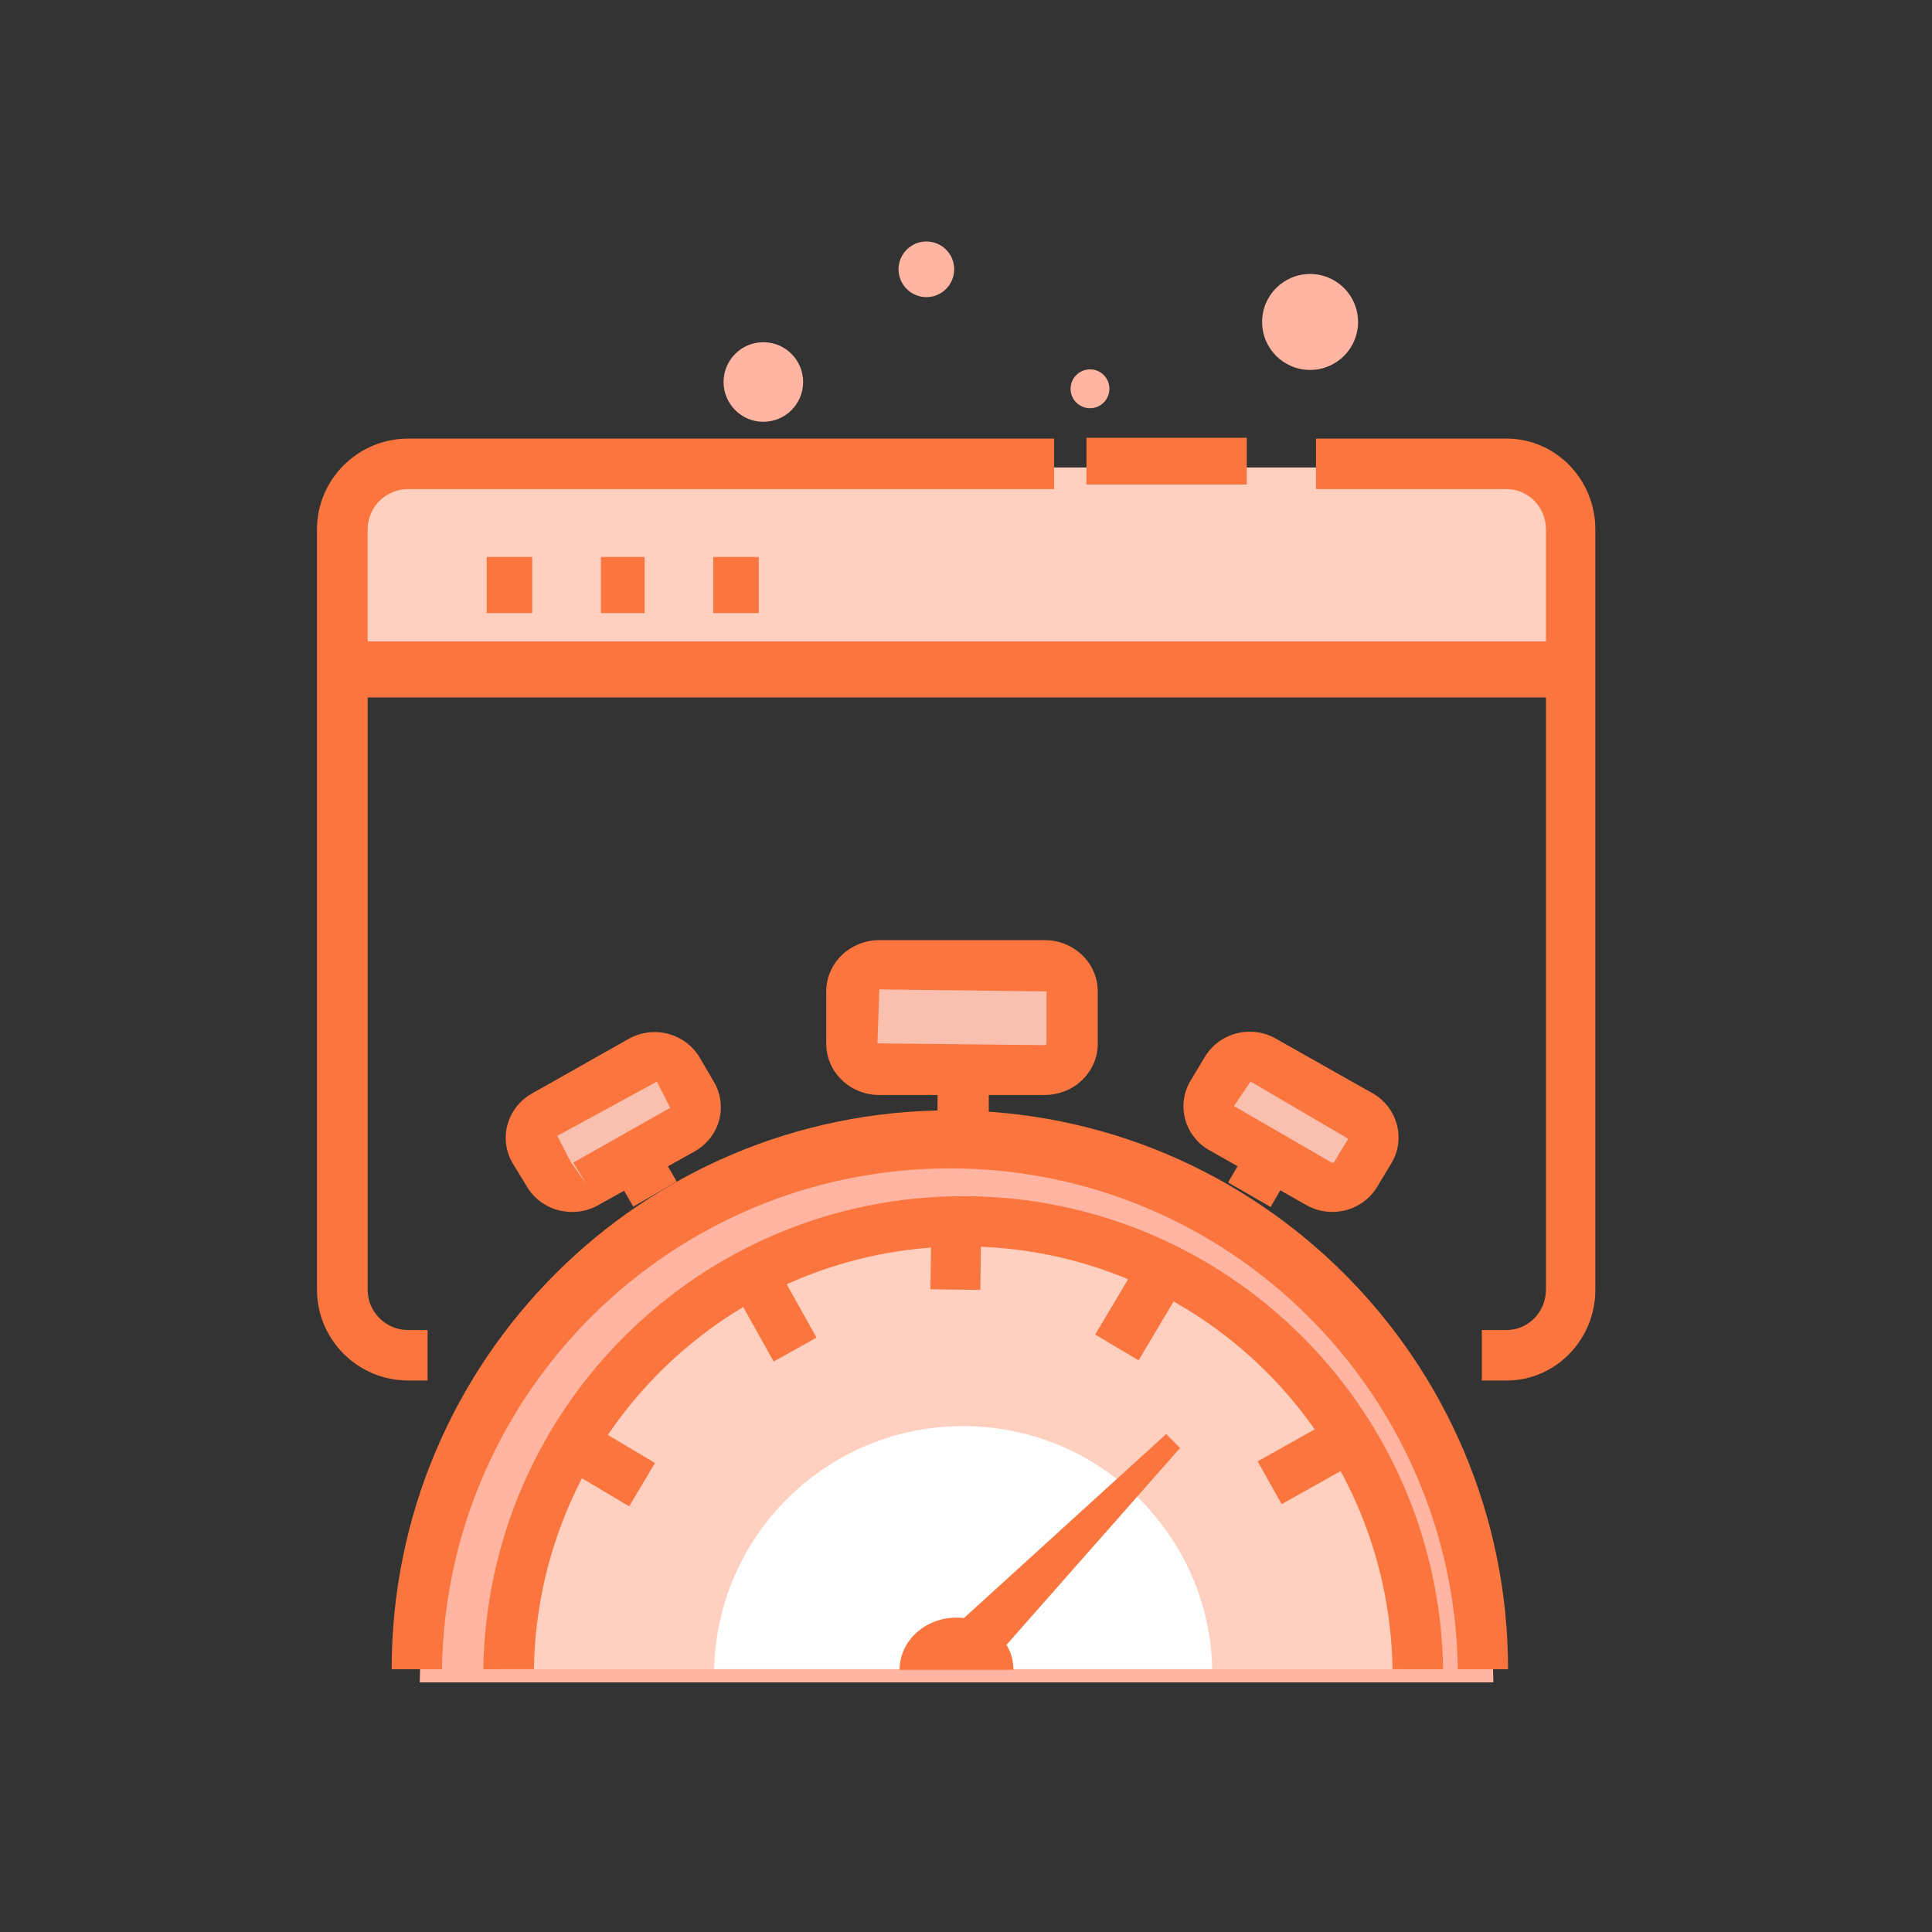
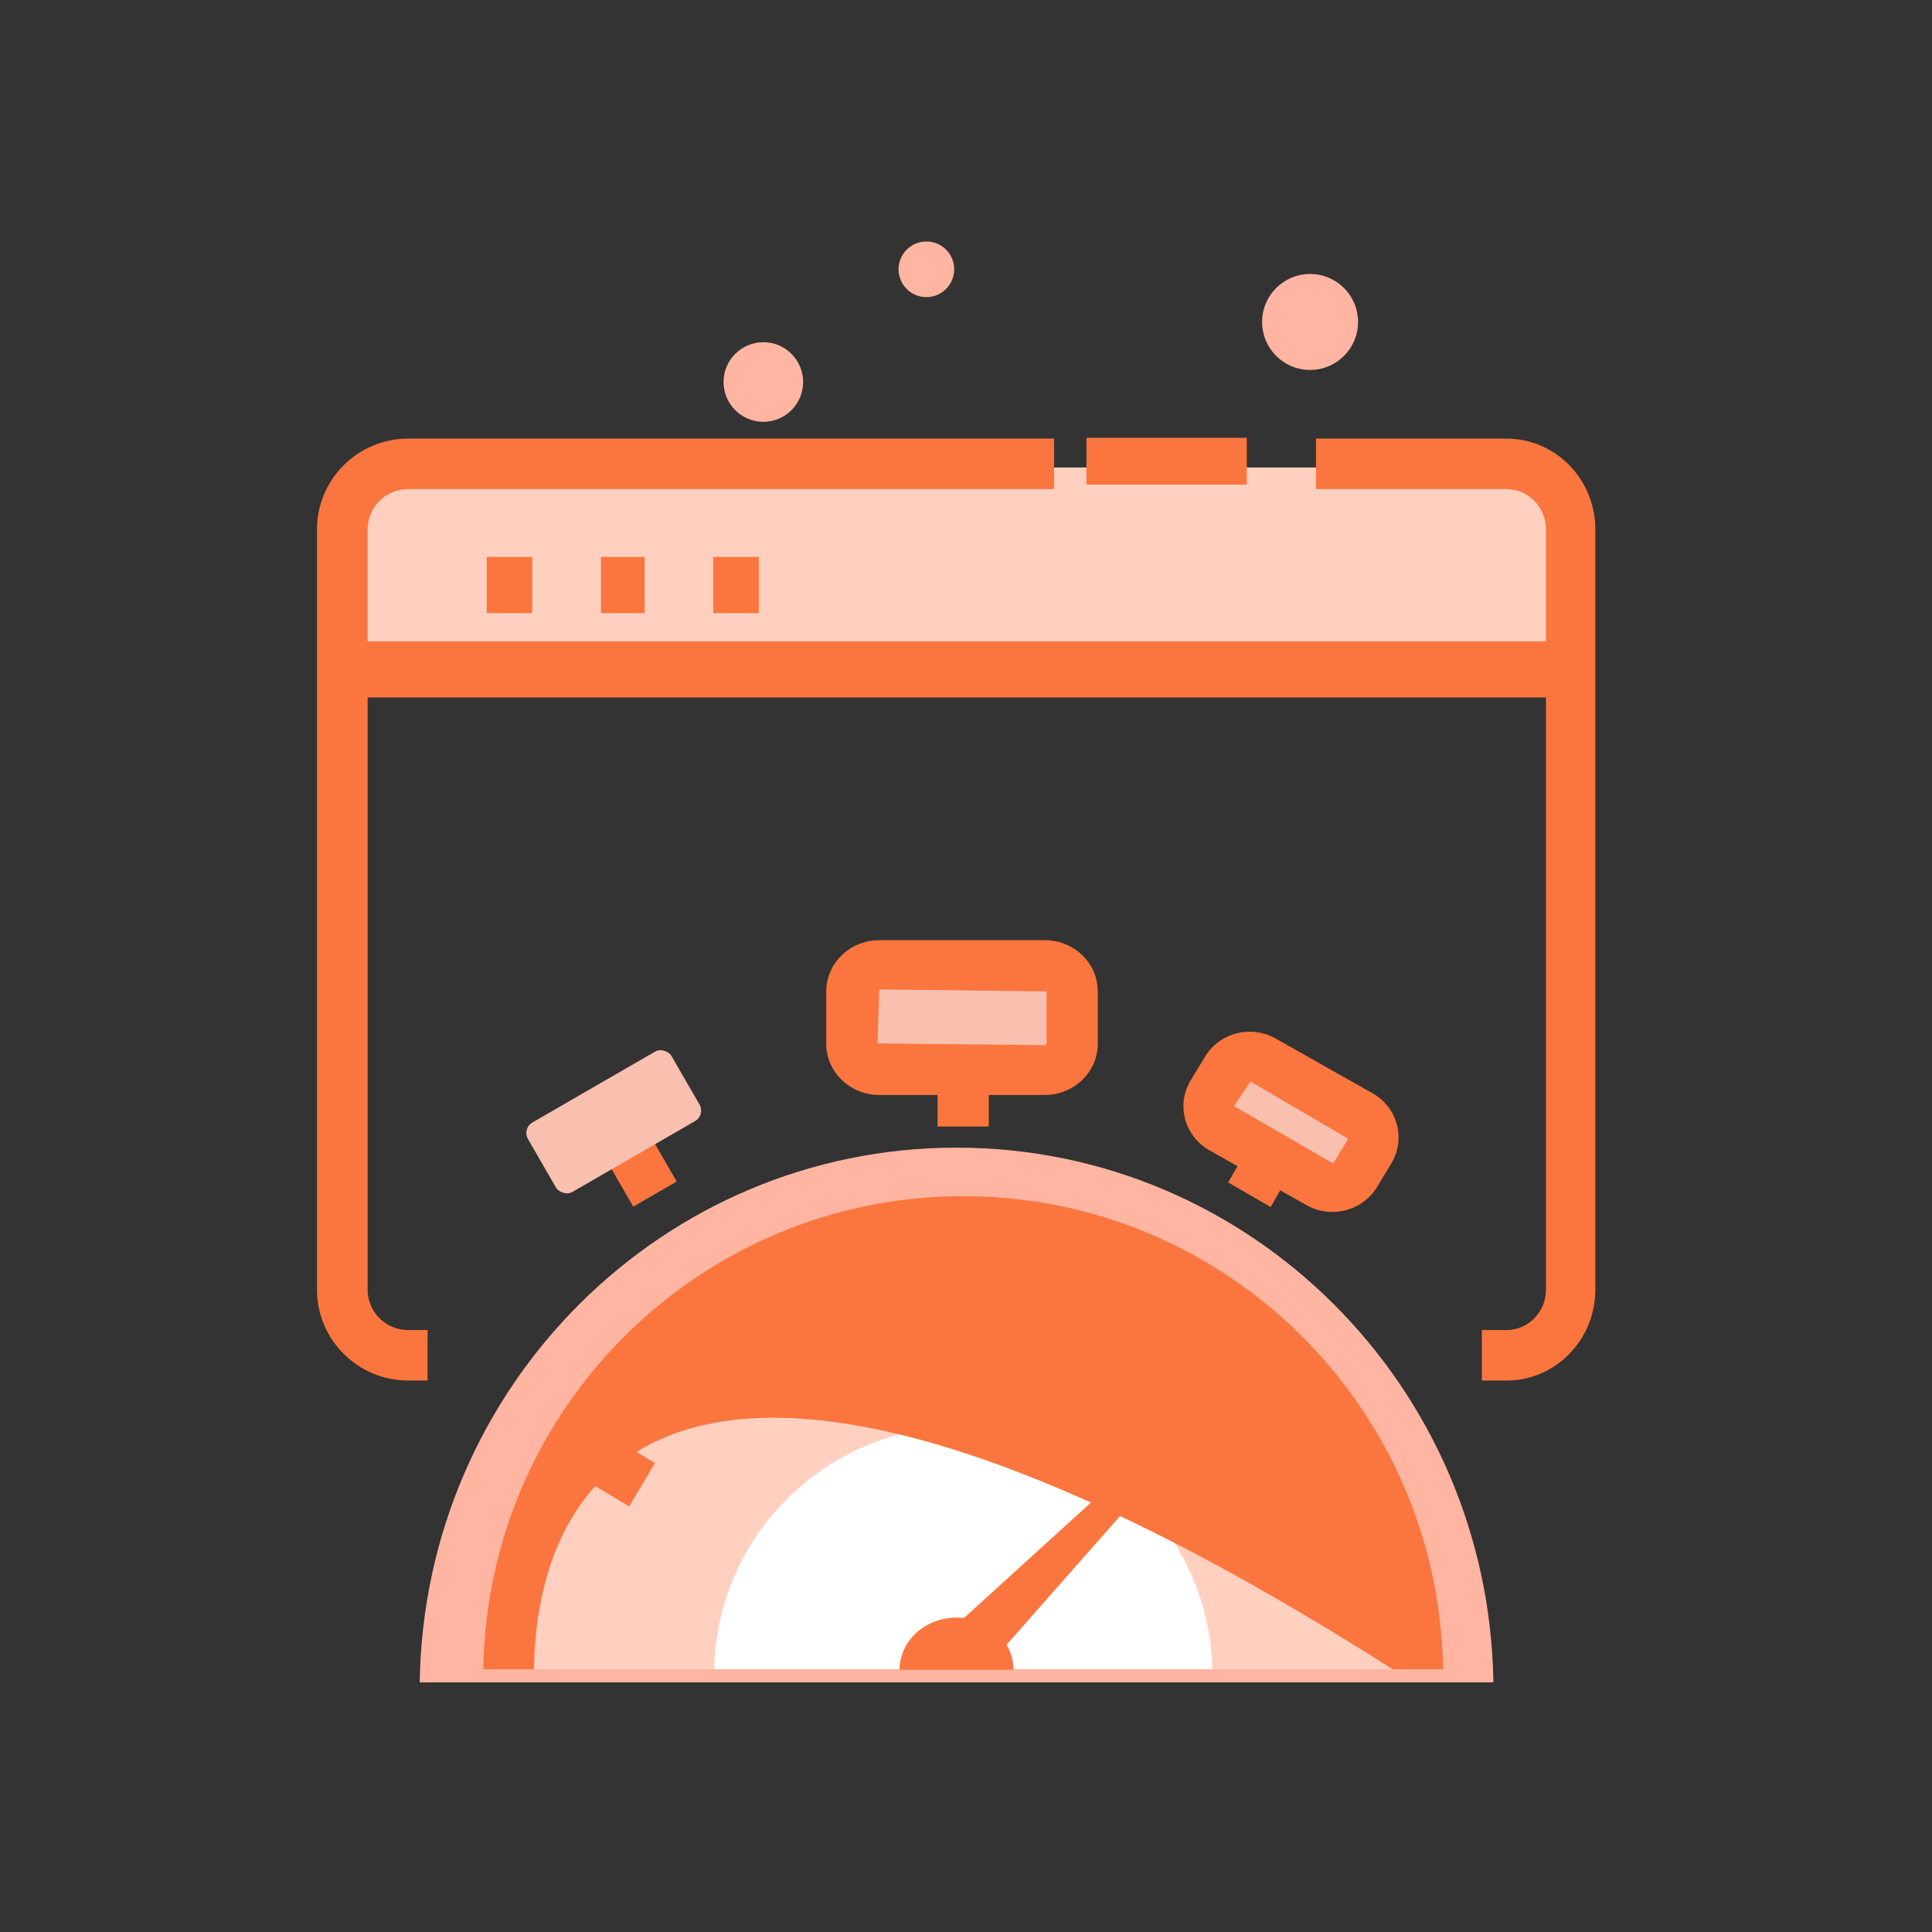
<svg xmlns="http://www.w3.org/2000/svg" width="128px" height="128px" viewBox="0 0 128 128" version="1.1">
  <rect x="0" y="0" width="128" height="128" fill="#333333" stroke="none" />
  <title>Upt_icon_17</title>
  <desc>Created with Sketch.</desc>
  <defs />
  <g id="UPT" stroke="none" stroke-width="1" fill="none" fill-rule="evenodd">
    <g id="Icons" transform="translate(-176, -584)" fill-rule="nonzero">
      <g id="Group-9" transform="translate(176, 584)">
        <g id="Upt_icon_17" transform="translate(21, 16)">
          <g id="_Group_2" transform="translate(1.761, 14.972)" fill="#FFD0C0">
            <path d="M0.087,12.261 L0.087,3.992 C0.081,2.935 0.51,1.92 1.279,1.171 C2.047,0.421 3.093,-1.79273843e-05 4.183,3.55271368e-15 L77.765,3.55271368e-15 C80.027,6.29058477e-15 81.861,1.777 81.861,3.969 L81.861,12.261 L0.087,12.261 Z" id="Shape" />
          </g>
          <g id="_Group_3" transform="translate(1.761, 26.422)" fill="#FA763E">
            <rect id="_Path_" x="0.087" y="0.07" width="81.773" height="3.717" />
          </g>
          <g id="_Group_4" transform="translate(10.569, 20.257)" fill="#FA763E">
            <rect id="_Path_2" x="0.675" y="0.643" width="3.017" height="3.717" />
          </g>
          <g id="_Group_5" transform="translate(18.495, 20.257)" fill="#FA763E">
            <rect id="_Path_3" x="0.317" y="0.643" width="2.896" height="3.717" />
          </g>
          <g id="_Group_6" transform="translate(25.541, 20.257)" fill="#FA763E">
            <rect id="_Path_4" x="0.712" y="0.643" width="3.017" height="3.717" />
          </g>
          <g id="_Group_7" transform="translate(49.321, 7.927)" fill="#FFB5A1">
-             <path d="M3.179,1.832 C3.179,2.542 2.604,3.118 1.894,3.118 C1.183,3.118 0.608,2.542 0.608,1.832 C0.608,1.122 1.183,0.546 1.894,0.546 C2.235,0.544 2.564,0.678 2.805,0.92 C3.047,1.162 3.182,1.49 3.179,1.832 Z" id="Shape" />
-           </g>
+             </g>
          <g id="_Group_8" transform="translate(66.055, 12.33)" fill="#FA763E">
            <path d="M12.757,63.135 L11.122,63.135 L11.122,59.79 L12.757,59.79 C14.198,59.786 15.365,58.593 15.369,57.119 L15.369,6.746 C15.369,5.27 14.2,4.074 12.757,4.074 L0.132,4.074 L0.132,0.729 L12.757,0.729 C16.006,0.729 18.64,3.423 18.64,6.746 L18.64,57.119 C18.636,60.44 16.004,63.131 12.757,63.135 Z" id="_Path_5" />
          </g>
          <g id="_Group_9" transform="translate(50.202, 12.33)" fill="#FA763E">
            <rect id="_Path_6" x="0.777" y="0.675" width="10.624" height="3.097" />
          </g>
          <g id="_Group_10" transform="translate(0, 12.33)" fill="#FA763E">
            <path d="M7.327,63.135 L6.038,63.135 C2.707,63.127 0.009,60.438 8.44879722e-16,57.119 L8.44879722e-16,6.746 C0.004,3.425 2.705,0.734 6.038,0.729 L48.836,0.729 L48.836,4.074 L6.038,4.074 C5.327,4.074 4.645,4.356 4.142,4.857 C3.639,5.358 3.357,6.037 3.357,6.746 L3.357,57.119 C3.361,58.593 4.559,59.786 6.038,59.79 L7.327,59.79 L7.327,63.135 Z" id="_Path_7" />
          </g>
          <g id="_Group_11" transform="translate(6.165, 59.89)" fill="#FFB5A1">
            <path d="M71.776,35.572 C71.485,15.921 55.647,0.144 36.209,0.144 C16.771,0.144 0.933,15.921 0.643,35.572 L71.776,35.572 Z" id="Shape" />
          </g>
          <g id="_Group_12" transform="translate(4.404, 57.248)" fill="#FA763E">
-             <path d="M74.508,37.343 L71.182,37.343 C70.901,18.935 55.917,4.161 37.53,4.161 C19.142,4.161 4.158,18.935 3.877,37.343 L0.544,37.343 C0.544,16.893 17.101,0.316 37.526,0.316 C57.95,0.316 74.508,16.893 74.508,37.343 Z" id="_Path_8" />
-           </g>
+             </g>
          <g id="_Group_13" transform="translate(37.872, 0)" fill="#FFB5A1">
            <path d="M4.345,1.835 C4.348,2.581 3.9,3.256 3.211,3.543 C2.522,3.83 1.728,3.673 1.2,3.145 C0.672,2.617 0.515,1.823 0.802,1.134 C1.089,0.445 1.764,-0.003 2.51,0 C3.523,6.20519396e-17 4.345,0.821 4.345,1.835 Z" id="Shape" />
          </g>
          <g id="_Group_14" transform="translate(26.422, 6.165)" fill="#FFB5A1">
            <circle id="Oval" cx="3.152" cy="3.144" r="2.636" />
          </g>
          <g id="_Group_15" transform="translate(62.532, 1.761)" fill="#FFB5A1">
            <path d="M6.443,3.57 C6.443,5.325 5.02,6.748 3.265,6.748 C1.509,6.748 0.086,5.325 0.086,3.57 C0.086,1.814 1.509,0.391 3.265,0.391 C5.02,0.391 6.443,1.814 6.443,3.57 Z" id="Shape" />
          </g>
          <g id="_Group_16" transform="translate(11.45, 64.294)" fill="#FFD0C0">
            <path d="M60.431,30.296 C60.166,13.922 46.836,0.787 30.484,0.787 C14.132,0.787 0.802,13.922 0.537,30.296 L60.431,30.296 Z" id="Shape" />
          </g>
          <g id="_Group_17" transform="translate(25.541, 78.385)" fill="#FFFFFF">
            <path d="M33.773,16.2 C33.576,7.251 26.247,0.099 17.274,0.099 C8.301,0.099 0.972,7.251 0.775,16.2 L33.773,16.2 Z" id="Shape" />
          </g>
          <g id="_Group_18" transform="translate(37.872, 90.716)" fill="#FA763E">
            <path d="M8.271,3.912 C8.271,2.003 6.582,0.455 4.5,0.455 C2.417,0.455 0.729,2.003 0.729,3.912 L8.271,3.912 Z" id="Shape" />
          </g>
          <g id="_Group_19" transform="translate(10.569, 62.532)" fill="#FA763E">
-             <path d="M64.04,32.055 L60.69,32.055 C60.431,16.51 47.772,4.044 32.246,4.044 C16.72,4.044 4.061,16.51 3.802,32.055 L0.452,32.055 C0.727,14.668 14.881,0.718 32.246,0.718 C49.611,0.718 63.765,14.668 64.04,32.055 Z" id="_Path_9" />
+             <path d="M64.04,32.055 L60.69,32.055 C16.72,4.044 4.061,16.51 3.802,32.055 L0.452,32.055 C0.727,14.668 14.881,0.718 32.246,0.718 C49.611,0.718 63.765,14.668 64.04,32.055 Z" id="_Path_9" />
          </g>
          <g id="_Group_20" transform="translate(40.514, 64.294)" fill="#FA763E">
            <rect id="_Path_10" transform="translate(1.816, 2.588) rotate(-89.29) translate(-1.816, -2.588) " x="-0.742" y="0.936" width="5.115" height="3.304" />
          </g>
          <g id="_Group_21" transform="translate(51.083, 66.936)" fill="#FA763E">
            <rect id="_Path_11" transform="translate(3.292, 4.019) rotate(-59.26) translate(-3.292, -4.019) " x="0.595" y="2.346" width="5.394" height="3.345" />
          </g>
          <g id="_Group_22" transform="translate(61.651, 77.505)" fill="#FA763E">
            <rect id="_Path_12" transform="translate(4.101, 3.255) rotate(-29.27) translate(-4.101, -3.255) " x="1.081" y="1.629" width="6.04" height="3.252" />
          </g>
          <g id="_Group_23" transform="translate(14.972, 77.505)" fill="#FA763E">
            <rect id="_Path_13" transform="translate(4.008, 3.335) rotate(-59.21) translate(-4.008, -3.335) " x="2.336" y="0.356" width="3.345" height="5.958" />
          </g>
          <g id="_Group_24" transform="translate(27.303, 67.817)" fill="#FA763E">
            <rect id="_Path_14" transform="translate(3.038, 3.204) rotate(-29.19) translate(-3.038, -3.204) " x="1.412" y="0.464" width="3.252" height="5.48" />
          </g>
          <g id="_Group_25" transform="translate(42.275, 78.385)" fill="#FA763E">
            <polygon id="Shape" points="0.307 13.071 13.987 0.626 14.909 1.546 2.671 15.425" />
          </g>
          <g id="_Group_26" transform="translate(33.468, 45.798)">
            <g id="_Group_27" transform="translate(7.237, 6.217)" fill="#FA763E">
              <rect id="_Path_15" x="0.41" y="0.155" width="3.394" height="6.466" />
            </g>
            <g id="_Group_28" transform="translate(1.608, 1.554)" fill="#F9C0AF">
              <rect id="Rectangle-path" x="0.362" y="0.583" width="14.595" height="6.963" rx="0.8" />
            </g>
            <g id="_Group_29" fill="#FA763E">
              <path d="M14.748,10.748 L3.788,10.748 C1.847,10.748 0.273,9.227 0.273,7.352 L0.273,3.886 C0.273,2.01 1.847,0.49 3.788,0.49 L14.748,0.49 C16.689,0.49 18.262,2.01 18.262,3.886 L18.262,7.344 C18.264,8.246 17.895,9.112 17.236,9.75 C16.577,10.389 15.681,10.748 14.748,10.748 Z M3.788,3.753 L3.667,7.328 L14.748,7.445 C14.815,7.445 14.869,7.393 14.869,7.328 L14.869,3.886 L3.788,3.753 Z" id="_Compound_Path_" />
            </g>
          </g>
          <g id="_Group_30" transform="translate(57.248, 51.963)">
            <g id="_Group_31" transform="translate(2.364, 5.394)" fill="#FA763E">
              <rect id="_Path_16" transform="translate(3.422, 3.618) rotate(-60) translate(-3.422, -3.618) " x="0.904" y="1.992" width="5.035" height="3.252" />
            </g>
            <g id="_Group_32" transform="translate(0.788, 0.771)" fill="#F9C0AF">
              <rect id="Rectangle-path" transform="translate(6.5, 5.593) rotate(30.01) translate(-6.5, -5.593) " x="1.008" y="2.938" width="10.985" height="5.31" rx="0.8" />
            </g>
            <g id="_Group_33" fill="#FA763E">
              <path d="M10.032,12.33 C9.429,12.333 8.836,12.178 8.314,11.883 L1.891,8.254 C1.094,7.807 0.512,7.067 0.275,6.199 C0.038,5.33 0.166,4.405 0.63,3.63 L1.56,2.088 C2.015,1.307 2.772,0.736 3.661,0.505 C4.549,0.273 5.496,0.399 6.288,0.855 L12.719,4.485 C13.498,4.94 14.064,5.676 14.295,6.535 C14.53,7.397 14.405,8.314 13.948,9.086 L13.018,10.627 C12.407,11.678 11.267,12.328 10.032,12.33 Z M9.984,9.063 C10.01,9.079 10.042,9.085 10.072,9.077 C10.102,9.07 10.127,9.051 10.142,9.024 L11.072,7.483 L4.602,3.691 L3.507,5.317 L9.984,9.063 Z" id="_Compound_Path_2" />
            </g>
          </g>
          <g id="_Group_34" transform="translate(12.33, 51.963)">
            <g id="_Group_35" transform="translate(5.516, 5.394)" fill="#FA763E">
              <rect id="_Path_17" transform="translate(3.319, 3.623) rotate(-30) translate(-3.319, -3.623) " x="1.656" y="1.16" width="3.325" height="4.924" />
            </g>
            <g id="_Group_36" transform="translate(0.788, 0.771)" fill="#F9C0AF">
              <rect id="Rectangle-path" transform="translate(6.544, 5.586) rotate(149.99) translate(-6.544, -5.586) " x="1.052" y="2.931" width="10.985" height="5.31" rx="0.8" />
            </g>
            <g id="_Group_37" fill="#FA763E">
-               <path d="M4.594,12.33 C3.352,12.344 2.199,11.702 1.576,10.65 L0.638,9.109 C0.181,8.337 0.056,7.42 0.292,6.558 C0.522,5.699 1.088,4.963 1.868,4.508 L8.298,0.879 C9.09,0.424 10.035,0.298 10.923,0.528 C11.811,0.758 12.568,1.325 13.026,2.104 L13.956,3.691 C14.419,4.467 14.547,5.39 14.312,6.258 C14.076,7.126 13.498,7.866 12.703,8.315 L6.304,11.883 C5.784,12.177 5.195,12.331 4.594,12.33 Z M10.189,3.699 L3.593,7.29 L4.484,9.024 L5.516,10.473 L4.649,9.063 L11.072,5.433 L10.189,3.699 Z" id="_Compound_Path_3" />
-             </g>
+               </g>
          </g>
        </g>
      </g>
    </g>
  </g>
</svg>